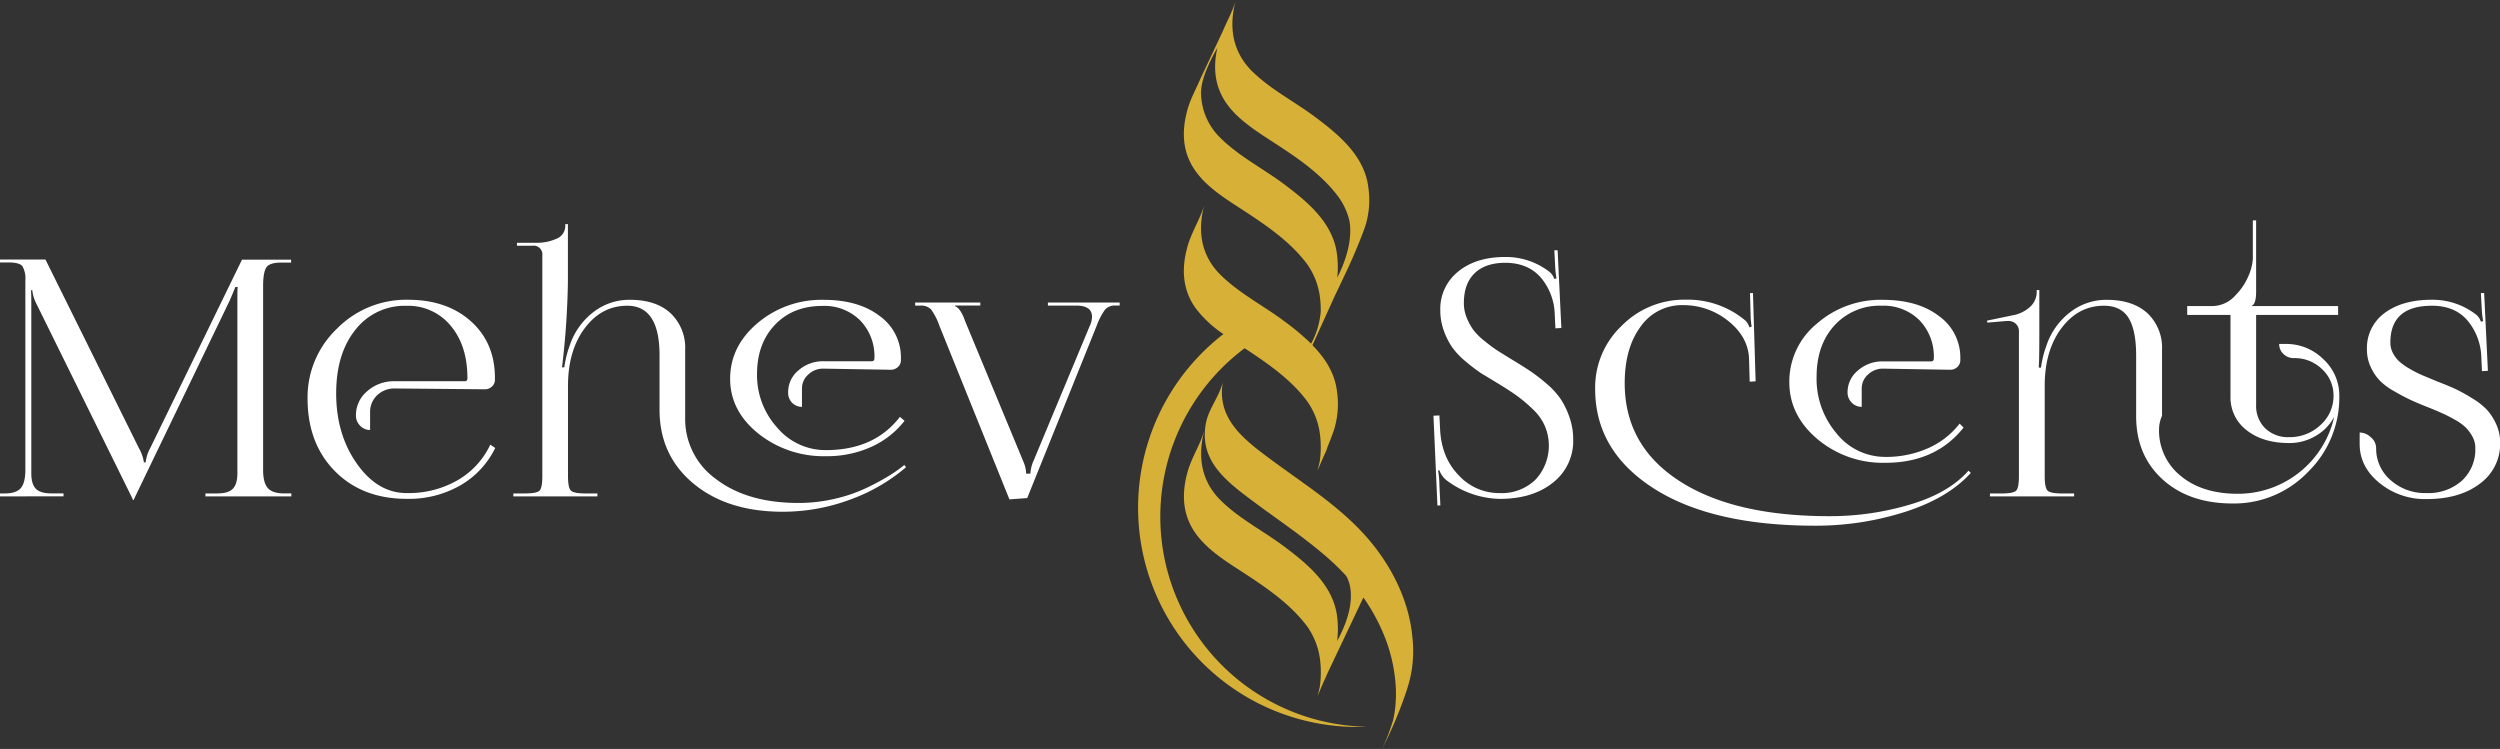
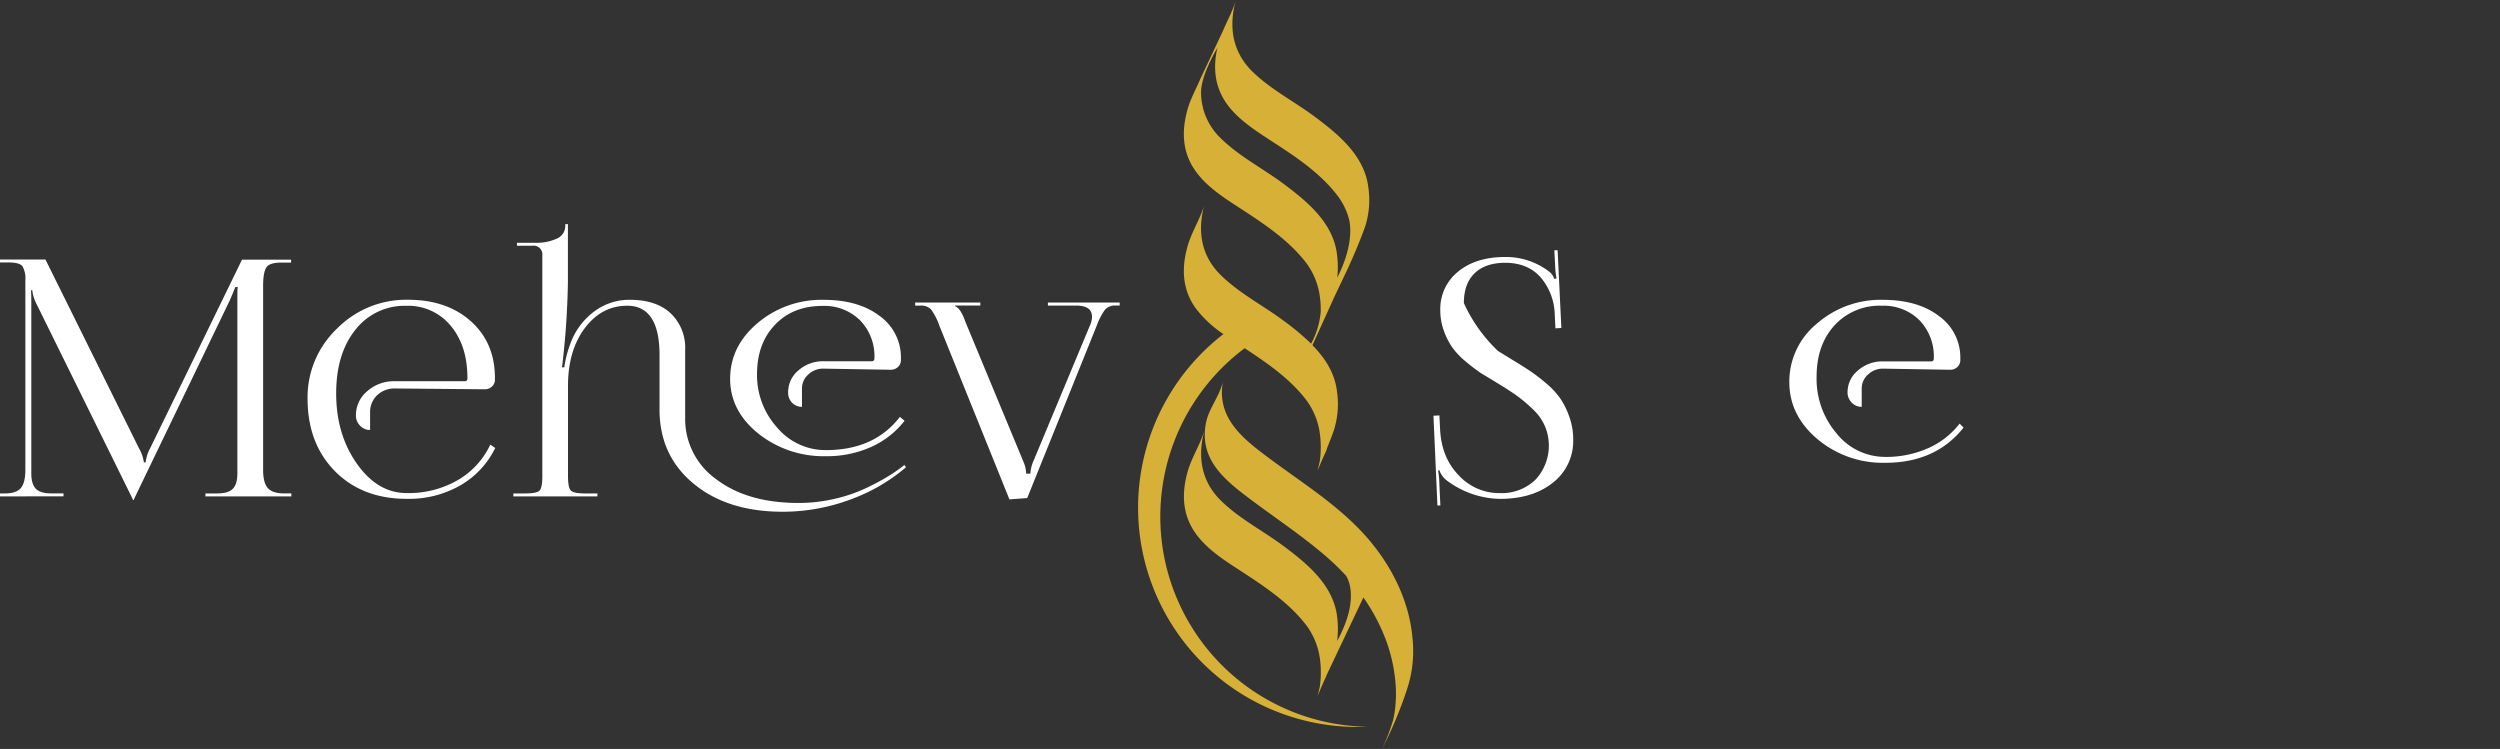
<svg xmlns="http://www.w3.org/2000/svg" viewBox="0 0 669.29 200.51">
  <rect x="0" y="0" width="669.29" height="200.51" fill="#333333" stroke="none" />
  <defs>
    <style>.cls-1{fill:#fff;}.cls-2{fill:#d7b038;}</style>
  </defs>
  <g data-sanitized-data-name="Layer 2" data-name="Layer 2" id="Layer_2">
    <g data-sanitized-data-name="Layer 1" data-name="Layer 1" id="Layer_1-2">
      <path d="M0,132.89v-.79H1.32q3,0,4.23-1.41t1.24-4.85V75A6.48,6.48,0,0,0,6,71.27c-.5-.64-1.69-1-3.57-1H0v-.79H12.17L37.2,120a10.29,10.29,0,0,1,1.32,3.79H39A10,10,0,0,1,40.2,120L64.79,69.51H77.93v.79H75.28c-2.11,0-3.45.45-4,1.33s-.84,2.52-.84,4.93v49.28q0,3.43,1.28,4.85c.85.94,2.31,1.41,4.37,1.41H78v.79H55v-.79h3.17q2.91,0,4.14-1.23c.83-.83,1.24-2.21,1.24-4.15v-46c0-1.94,0-3.23.09-3.88H63c-.12.35-.62,1.56-1.5,3.61L36.05,133.25l-.26.61h-.18l-.26-.61L9.79,81.41a10.54,10.54,0,0,1-1.15-3.7H8.29c.05.53.09,1.53.09,3v46c0,1.94.41,3.32,1.23,4.15s2.23,1.23,4.23,1.23H17v.79Z" class="cls-1" />
      <path d="M105.67,104a6.68,6.68,0,0,0-4.65,1.76,6.11,6.11,0,0,0-1.94,4.41v4.94a3.59,3.59,0,0,1-2.68-1.15,3.78,3.78,0,0,1-1.11-2.73,8.34,8.34,0,0,1,3-6.48,10.69,10.69,0,0,1,7.34-2.69h18.81c.46,0,.7-.26.7-.79q0-8.73-4.48-14.06a14.72,14.72,0,0,0-11.86-5.34,16.67,16.67,0,0,0-13.67,6.44Q90,94.73,90,105.3q0,11,5.57,18.87T108.92,132a26.25,26.25,0,0,0,13.59-3.44,21.54,21.54,0,0,0,8.75-9.52l1.32.89a23.31,23.31,0,0,1-9.32,10,27.71,27.71,0,0,1-14.34,3.62q-11.92,0-19.25-7.41t-7.33-19.48A25.34,25.34,0,0,1,90.2,88a26,26,0,0,1,19-7.75q10.45,0,16.88,5.77t6.42,15.21v.44a2.37,2.37,0,0,1-.79,1.8,2.71,2.71,0,0,1-1.94.75Z" class="cls-1" />
      <path d="M137.43,132.89v-.79h3.09c2.11,0,3.42-.25,3.92-.75s.75-1.81.75-3.92v-59a2.34,2.34,0,0,0-2.65-2.64H138.4V65h5A12.9,12.9,0,0,0,149,63.91a3.7,3.7,0,0,0,2.34-3.57V60h.7V75.42a217,217,0,0,1-1.58,22.92h.62a26.84,26.84,0,0,1,1.41-5.73,18.62,18.62,0,0,1,6.3-9,15.68,15.68,0,0,1,9.83-3.35q7.05,0,10.93,3.62a12.66,12.66,0,0,1,3.88,9.71v18.14a19.8,19.8,0,0,0,8.37,16.61q8.37,6.32,22,6.31a42.51,42.51,0,0,0,9.92-1.17,41,41,0,0,0,8.55-3,63.56,63.56,0,0,0,6-3.27,36.28,36.28,0,0,0,3.84-2.74l.44.62a48.25,48.25,0,0,1-14.9,8.64A51.55,51.55,0,0,1,209.54,137q-14.81,0-23.89-7.54t-9.08-19.79V95.09q0-13.23-8.64-13.24-6.87,0-11.37,6t-4.5,15.49v24.11c0,2.11.27,3.41.8,3.91s1.85.75,4,.75h3.08v.79Zm83-34.2a5.66,5.66,0,0,0-4.05,1.59,4.94,4.94,0,0,0-1.68,3.7v4.94a3.63,3.63,0,0,1-2.69-1.15A3.81,3.81,0,0,1,211,105a7.51,7.51,0,0,1,2.78-5.86,9.88,9.88,0,0,1,6.74-2.43h12.87c.47,0,.71-.26.71-.79a13.77,13.77,0,0,0-3.84-10.16,13.6,13.6,0,0,0-10.09-3.86q-7.85,0-12.65,5T202.67,100a20.92,20.92,0,0,0,5.42,14.5,16.87,16.87,0,0,0,13,6q13,0,19.83-8.9l1.24,1.06a23.56,23.56,0,0,1-8.95,7,28.82,28.82,0,0,1-12.12,2.47A28,28,0,0,1,203,116.06q-7.53-6.09-7.53-14.64,0-8.72,7.36-14.94a26.49,26.49,0,0,1,17.67-6.21q9.34,0,15,4.32A13.61,13.61,0,0,1,241.19,96v.44a2.41,2.41,0,0,1-.8,1.81,2.68,2.68,0,0,1-1.93.74Z" class="cls-1" />
      <path d="M245,81h17.45v.8h-6.78v.17c1,.35,1.91,1.71,2.73,4.06L274,123.64a8.16,8.16,0,0,1,.71,3.17h1.14a9.81,9.81,0,0,1,.88-3.53l15-36a5.88,5.88,0,0,0,.62-2.47q0-3-4.23-3h-7.58V81h19.21v.8h-1.05a3.52,3.52,0,0,0-2.87,1.1,17.92,17.92,0,0,0-2.25,4.36L275,133.34l-4.76.35L251.5,87.23a17,17,0,0,0-2.25-4.41,3.73,3.73,0,0,0-2.95-1H245Z" class="cls-1" />
-       <path d="M383.76,111.3l1.59-.09.18,3.61q.35,7.68,5,12.43a14.69,14.69,0,0,0,11,4.76,13,13,0,0,0,9.52-3.57A13.39,13.39,0,0,0,413.56,114a13.81,13.81,0,0,0-3.16-4.41,41.51,41.51,0,0,0-4.08-3.48q-2-1.45-5.05-3.31T396.64,100a43.16,43.16,0,0,1-4.07-3.08,20.51,20.51,0,0,1-3.72-3.84,19,19,0,0,1-2.26-4.4,15.85,15.85,0,0,1-1-5.6,12.76,12.76,0,0,1,4.77-10.36q4.78-3.93,12.64-3.92a19,19,0,0,1,11.69,3.88,4,4,0,0,1,1.41,2l.61-.17a21.84,21.84,0,0,1-.35-2.83L416.12,67H417l1,20.81-1.59.09-.18-3.71a15.94,15.94,0,0,0-3.64-9.78q-3.39-4-9.54-4.06-5.36,0-8.25,2.78t-2.9,8a10.43,10.43,0,0,0,.79,4,15.86,15.86,0,0,0,1.8,3.26,17,17,0,0,0,3.08,3A41.1,41.1,0,0,0,401,93.93q1.41.88,4,2.47c1.93,1.17,3.52,2.17,4.75,3a47.09,47.09,0,0,1,4.27,3.3,21,21,0,0,1,3.78,4.1,21.41,21.41,0,0,1,2.37,4.89,17.86,17.86,0,0,1,1,6,14.09,14.09,0,0,1-5.41,11.51q-5.42,4.35-14.2,4.36a24.41,24.41,0,0,1-14-4.76,5.91,5.91,0,0,1-2.21-2.91l-.36.09a21.66,21.66,0,0,1,.36,3.79l.26,5.55h-.79Z" class="cls-1" />
-       <path d="M427.05,104.07a22.73,22.73,0,0,1,7.09-16.84,23.49,23.49,0,0,1,17.06-7,24,24,0,0,1,16.13,5.64,4.16,4.16,0,0,1,1,1.76l.62-.18a18.38,18.38,0,0,1-.27-2.55l-.17-6.44h.79l.71,23.63-1.59.09-.18-6.35q-.34-5.82-5.68-10a19.14,19.14,0,0,0-12-4.14,13.46,13.46,0,0,0-11.32,5.72q-4.28,5.74-4.28,15.17,0,16.66,14.55,26.13t40.19,9.48a74.76,74.76,0,0,0,21.69-3.13Q521.72,132,527,126l.62.61q-6.18,6.8-17.67,10.45A78.49,78.49,0,0,1,486,140.74q-27.76,0-43.37-10.05T427.05,104.07Z" class="cls-1" />
+       <path d="M383.76,111.3l1.59-.09.18,3.61q.35,7.68,5,12.43a14.69,14.69,0,0,0,11,4.76,13,13,0,0,0,9.52-3.57A13.39,13.39,0,0,0,413.56,114a13.81,13.81,0,0,0-3.16-4.41,41.51,41.51,0,0,0-4.08-3.48q-2-1.45-5.05-3.31T396.64,100a43.16,43.16,0,0,1-4.07-3.08,20.51,20.51,0,0,1-3.72-3.84,19,19,0,0,1-2.26-4.4,15.85,15.85,0,0,1-1-5.6,12.76,12.76,0,0,1,4.77-10.36q4.78-3.93,12.64-3.92a19,19,0,0,1,11.69,3.88,4,4,0,0,1,1.41,2l.61-.17a21.84,21.84,0,0,1-.35-2.83L416.12,67H417l1,20.81-1.59.09-.18-3.71a15.94,15.94,0,0,0-3.64-9.78q-3.39-4-9.54-4.06-5.36,0-8.25,2.78t-2.9,8A41.1,41.1,0,0,0,401,93.93q1.41.88,4,2.47c1.93,1.17,3.52,2.17,4.75,3a47.09,47.09,0,0,1,4.27,3.3,21,21,0,0,1,3.78,4.1,21.41,21.41,0,0,1,2.37,4.89,17.86,17.86,0,0,1,1,6,14.09,14.09,0,0,1-5.41,11.51q-5.42,4.35-14.2,4.36a24.41,24.41,0,0,1-14-4.76,5.91,5.91,0,0,1-2.21-2.91l-.36.09a21.66,21.66,0,0,1,.36,3.79l.26,5.55h-.79Z" class="cls-1" />
      <path d="M504.09,98.69a5.66,5.66,0,0,0-4,1.59,4.94,4.94,0,0,0-1.68,3.7v4.94a3.61,3.61,0,0,1-2.69-1.15,3.81,3.81,0,0,1-1.1-2.73,7.51,7.51,0,0,1,2.78-5.86,9.88,9.88,0,0,1,6.74-2.43H517c.47,0,.71-.26.71-.79a13.92,13.92,0,0,0-3.84-10.23,13.57,13.57,0,0,0-10.09-3.88,16.33,16.33,0,0,0-12.65,5.25q-4.8,5.25-4.8,13.79a22.52,22.52,0,0,0,5.37,15.17,16.63,16.63,0,0,0,13,6.26,27.52,27.52,0,0,0,11.5-2.34,21.75,21.75,0,0,0,8.42-6.57l1.06,1.06q-7.5,9.44-21,9.43a27.23,27.23,0,0,1-18.12-6.34q-7.53-6.36-7.53-15.26a20,20,0,0,1,7.31-15.6,25.91,25.91,0,0,1,17.72-6.43q9.34,0,15,4.32A13.61,13.61,0,0,1,524.81,96v.44a2.44,2.44,0,0,1-.79,1.81,2.72,2.72,0,0,1-1.94.74Z" class="cls-1" />
-       <path d="M626.27,106a27.87,27.87,0,0,1-8.37,20.34,27.41,27.41,0,0,1-20.19,8.45q-11.64,0-18.73-6.43t-7.1-16.91V95.16q0-6.69-2-10c-1.36-2.21-3.56-3.31-6.62-3.31q-6.87,0-11.37,6t-4.49,15.49v24.11c0,2.11.26,3.41.79,3.91s1.85.75,4,.75h3.08v.79H532.74v-.79h3.09c2.11,0,3.42-.25,3.92-.75s.75-1.8.75-3.91V88.72a2.73,2.73,0,0,0-.79-2,2.87,2.87,0,0,0-2.12-.79h-.35l-5.2.44-.09-.53,6.79-1.41a9.35,9.35,0,0,0,4.67-2.21A5.45,5.45,0,0,0,545.26,78v-.35h.7V89.16c0,5.12-.05,8.2-.17,9.25h.62a27.12,27.12,0,0,1,1.41-5.75,18.69,18.69,0,0,1,6.3-9A15.69,15.69,0,0,1,564,80.27q7,0,10.93,3.61a12.66,12.66,0,0,1,3.88,9.71v17.73a8.89,8.89,0,0,0-.8,3.51,15.56,15.56,0,0,0,5.78,12.56q5.78,4.8,15.29,4.8a26.4,26.4,0,0,0,25.83-20.61,12.84,12.84,0,0,1-4.93,5.1,13.77,13.77,0,0,1-7.15,1.93q-7,0-11.37-3.43a11,11,0,0,1-4.32-9.05V84.32H585.55V81.94h6.61a8.38,8.38,0,0,0,6.3-2.87,16.55,16.55,0,0,0,3.66-5.6,13.6,13.6,0,0,0,1-4.14V59H604V78.15c0,2.11-.38,3.34-1.15,3.7v.09h23.1v2.38H604v24.09a8.35,8.35,0,0,0,2.42,6.24,8.73,8.73,0,0,0,6.39,2.38,11.91,11.91,0,0,0,8.42-3.25,10.33,10.33,0,0,0,3.49-7.82,9.51,9.51,0,0,0-3.09-7.15,10.47,10.47,0,0,0-7.49-2.94,3.92,3.92,0,0,1-2.82-1.1,3.58,3.58,0,0,1-1.15-2.69h1.76A14.06,14.06,0,0,1,622,96.17,13.13,13.13,0,0,1,626.27,106Z" class="cls-1" />
-       <path d="M651.09,81.85q-11.16,0-11.15,9.88a5.89,5.89,0,0,0,.7,2.82,8.26,8.26,0,0,0,1.71,2.24,16.3,16.3,0,0,0,2.86,2,31.07,31.07,0,0,0,3.29,1.67c1,.41,2.24.94,3.82,1.59q3.16,1.23,5,2.07a44.75,44.75,0,0,1,4.4,2.43,18.84,18.84,0,0,1,4,3.08,14.59,14.59,0,0,1,2.51,3.84,11.75,11.75,0,0,1,1.1,5.07,13.11,13.11,0,0,1-5.41,10.93q-5.4,4.14-14.28,4.14A19.24,19.24,0,0,1,637,129.28q-5.28-4.32-5.28-10.4v-3.09a4.44,4.44,0,0,1,3,1.28,3.81,3.81,0,0,1,1.41,2.87,11.13,11.13,0,0,0,3.86,8.59A13.82,13.82,0,0,0,649.6,132a13.48,13.48,0,0,0,9.48-3.3,11.35,11.35,0,0,0,3.6-8.77,6.18,6.18,0,0,0-.79-3.09,11.13,11.13,0,0,0-1.8-2.42,13.57,13.57,0,0,0-3-2.12c-1.31-.73-2.44-1.31-3.38-1.72s-2.28-1-4-1.67c-1.94-.77-3.49-1.43-4.68-2s-2.58-1.3-4.2-2.25a16.26,16.26,0,0,1-3.81-2.86,13.09,13.09,0,0,1-2.35-3.57,10.81,10.81,0,0,1-1-4.58,11.57,11.57,0,0,1,4.77-9.88q4.77-3.53,12.64-3.52a19,19,0,0,1,11.68,3.88,3.87,3.87,0,0,1,1.41,2l.62-.17a21.29,21.29,0,0,1-.36-2.82l-.26-4.68h.88l1,20.81-1.59.09-.17-3.71a16,16,0,0,0-3.65-9.78Q657.25,81.85,651.09,81.85Z" class="cls-1" />
      <path d="M378.11,170.5c-.95-10.15-5.93-19.68-12.66-27.18-7.3-8.12-16.74-14-25.45-20.48-7.24-5.36-14.47-10.94-12.57-20.92-.74,3.91-3.83,7.39-4.58,11.33-1.63,8.57,3.37,13.83,9.71,18.75,7.55,5.85,15.62,11,22.83,17.29a63.68,63.68,0,0,1,4.92,4.79h0s4.24,5.51-2.33,17.51a27.21,27.21,0,0,0,0-6.44c-1-8.44-7.84-14.1-14.23-18.88-5.61-4.19-12-7.4-17-12.36-5.27-5.23-6.19-11.94-4.25-18.9-1.08,3.88-3.48,7.42-4.57,11.33-1.63,5.83-1.41,11.5,2.2,16.52,3.4,4.73,8.82,7.86,13.59,11,5.87,3.86,11.92,8.08,16.17,13.76a19.38,19.38,0,0,1,3.49,8.86,27.08,27.08,0,0,1,.21,4.5,24.67,24.67,0,0,1-.22,2.59c-.1.73-.32,1.44-.49,2.15-.05.21-.1.42-.17.63l1.78-4.12h0l.56-1.16a.49.49,0,0,0,0-.11l9.95-21a50.78,50.78,0,0,1,6.07,11.48,42.93,42.93,0,0,1,2.63,13.06,34,34,0,0,1-.33,6.13c-.1.73-.25,1.44-.41,2.16a52.75,52.75,0,0,1-3,7.75,107.07,107.07,0,0,0,6.7-15.94A32.57,32.57,0,0,0,378.11,170.5Z" class="cls-2" />
      <path d="M311.86,150a56.3,56.3,0,0,1,21.35-56.77l.49.32c5.87,3.87,11.92,8.08,16.17,13.76a19.42,19.42,0,0,1,3.49,8.86,27.08,27.08,0,0,1,.21,4.5,25.09,25.09,0,0,1-.22,2.6c-.1.72-.32,1.43-.49,2.14-.05.21-.1.42-.17.63l1.78-4.12.56-1.17c.24-.64.08-.29.36-1.07.59-1.45,1.16-2.9,1.67-4.37a23.33,23.33,0,0,0,.88-10.47c-.59-5-3.21-9-6.58-12.42l5.92-13.06h0l3.8-8s0,0,0,0c.3-.69.59-1.37.89-2,.63-1.44,1.23-2.87,1.82-4.32s1.15-2.89,1.67-4.36a23.2,23.2,0,0,0,.87-10.47c-1-8.44-7.84-14.1-14.23-18.88-5.6-4.19-12-7.4-17-12.36C329.85,13.67,328.92,7,330.87,0c-.81,2.88-2.33,5.56-3.51,8.35L321.41,21h0c-1.18,2.77-2.7,5.45-3.5,8.34-1.63,5.82-1.41,11.5,2.2,16.52,3.4,4.73,8.82,7.86,13.59,11,5.87,3.86,11.92,8.08,16.17,13.76a19.38,19.38,0,0,1,3.49,8.86,26.41,26.41,0,0,1,.22,4A21.71,21.71,0,0,1,351,92a67.2,67.2,0,0,0-7.28-6.08c-5.61-4.19-12-7.41-17-12.37-5.27-5.23-6.19-11.93-4.25-18.9C321.4,58.54,319,62.07,317.91,66c-1.63,5.83-1.41,11.5,2.2,16.53a30.56,30.56,0,0,0,7.42,6.91A58.7,58.7,0,0,0,366,194.56,56.31,56.31,0,0,1,311.86,150ZM343.71,49.27c-5.61-4.19-12-7.4-17-12.36a17,17,0,0,1-5.17-12.33c.09-4,3-9.43,4.37-11.78-1.2,5.31-.74,10.45,2.56,15.05s8.82,7.86,13.6,11C348,42.71,354,46.93,358.25,52.61a18.22,18.22,0,0,1,2.95,6.23c.48,2.23.85,7.5-3.19,15.5a27.28,27.28,0,0,0-.07-6.19C356.94,59.71,350.1,54.05,343.71,49.27Z" class="cls-2" />
    </g>
  </g>
</svg>